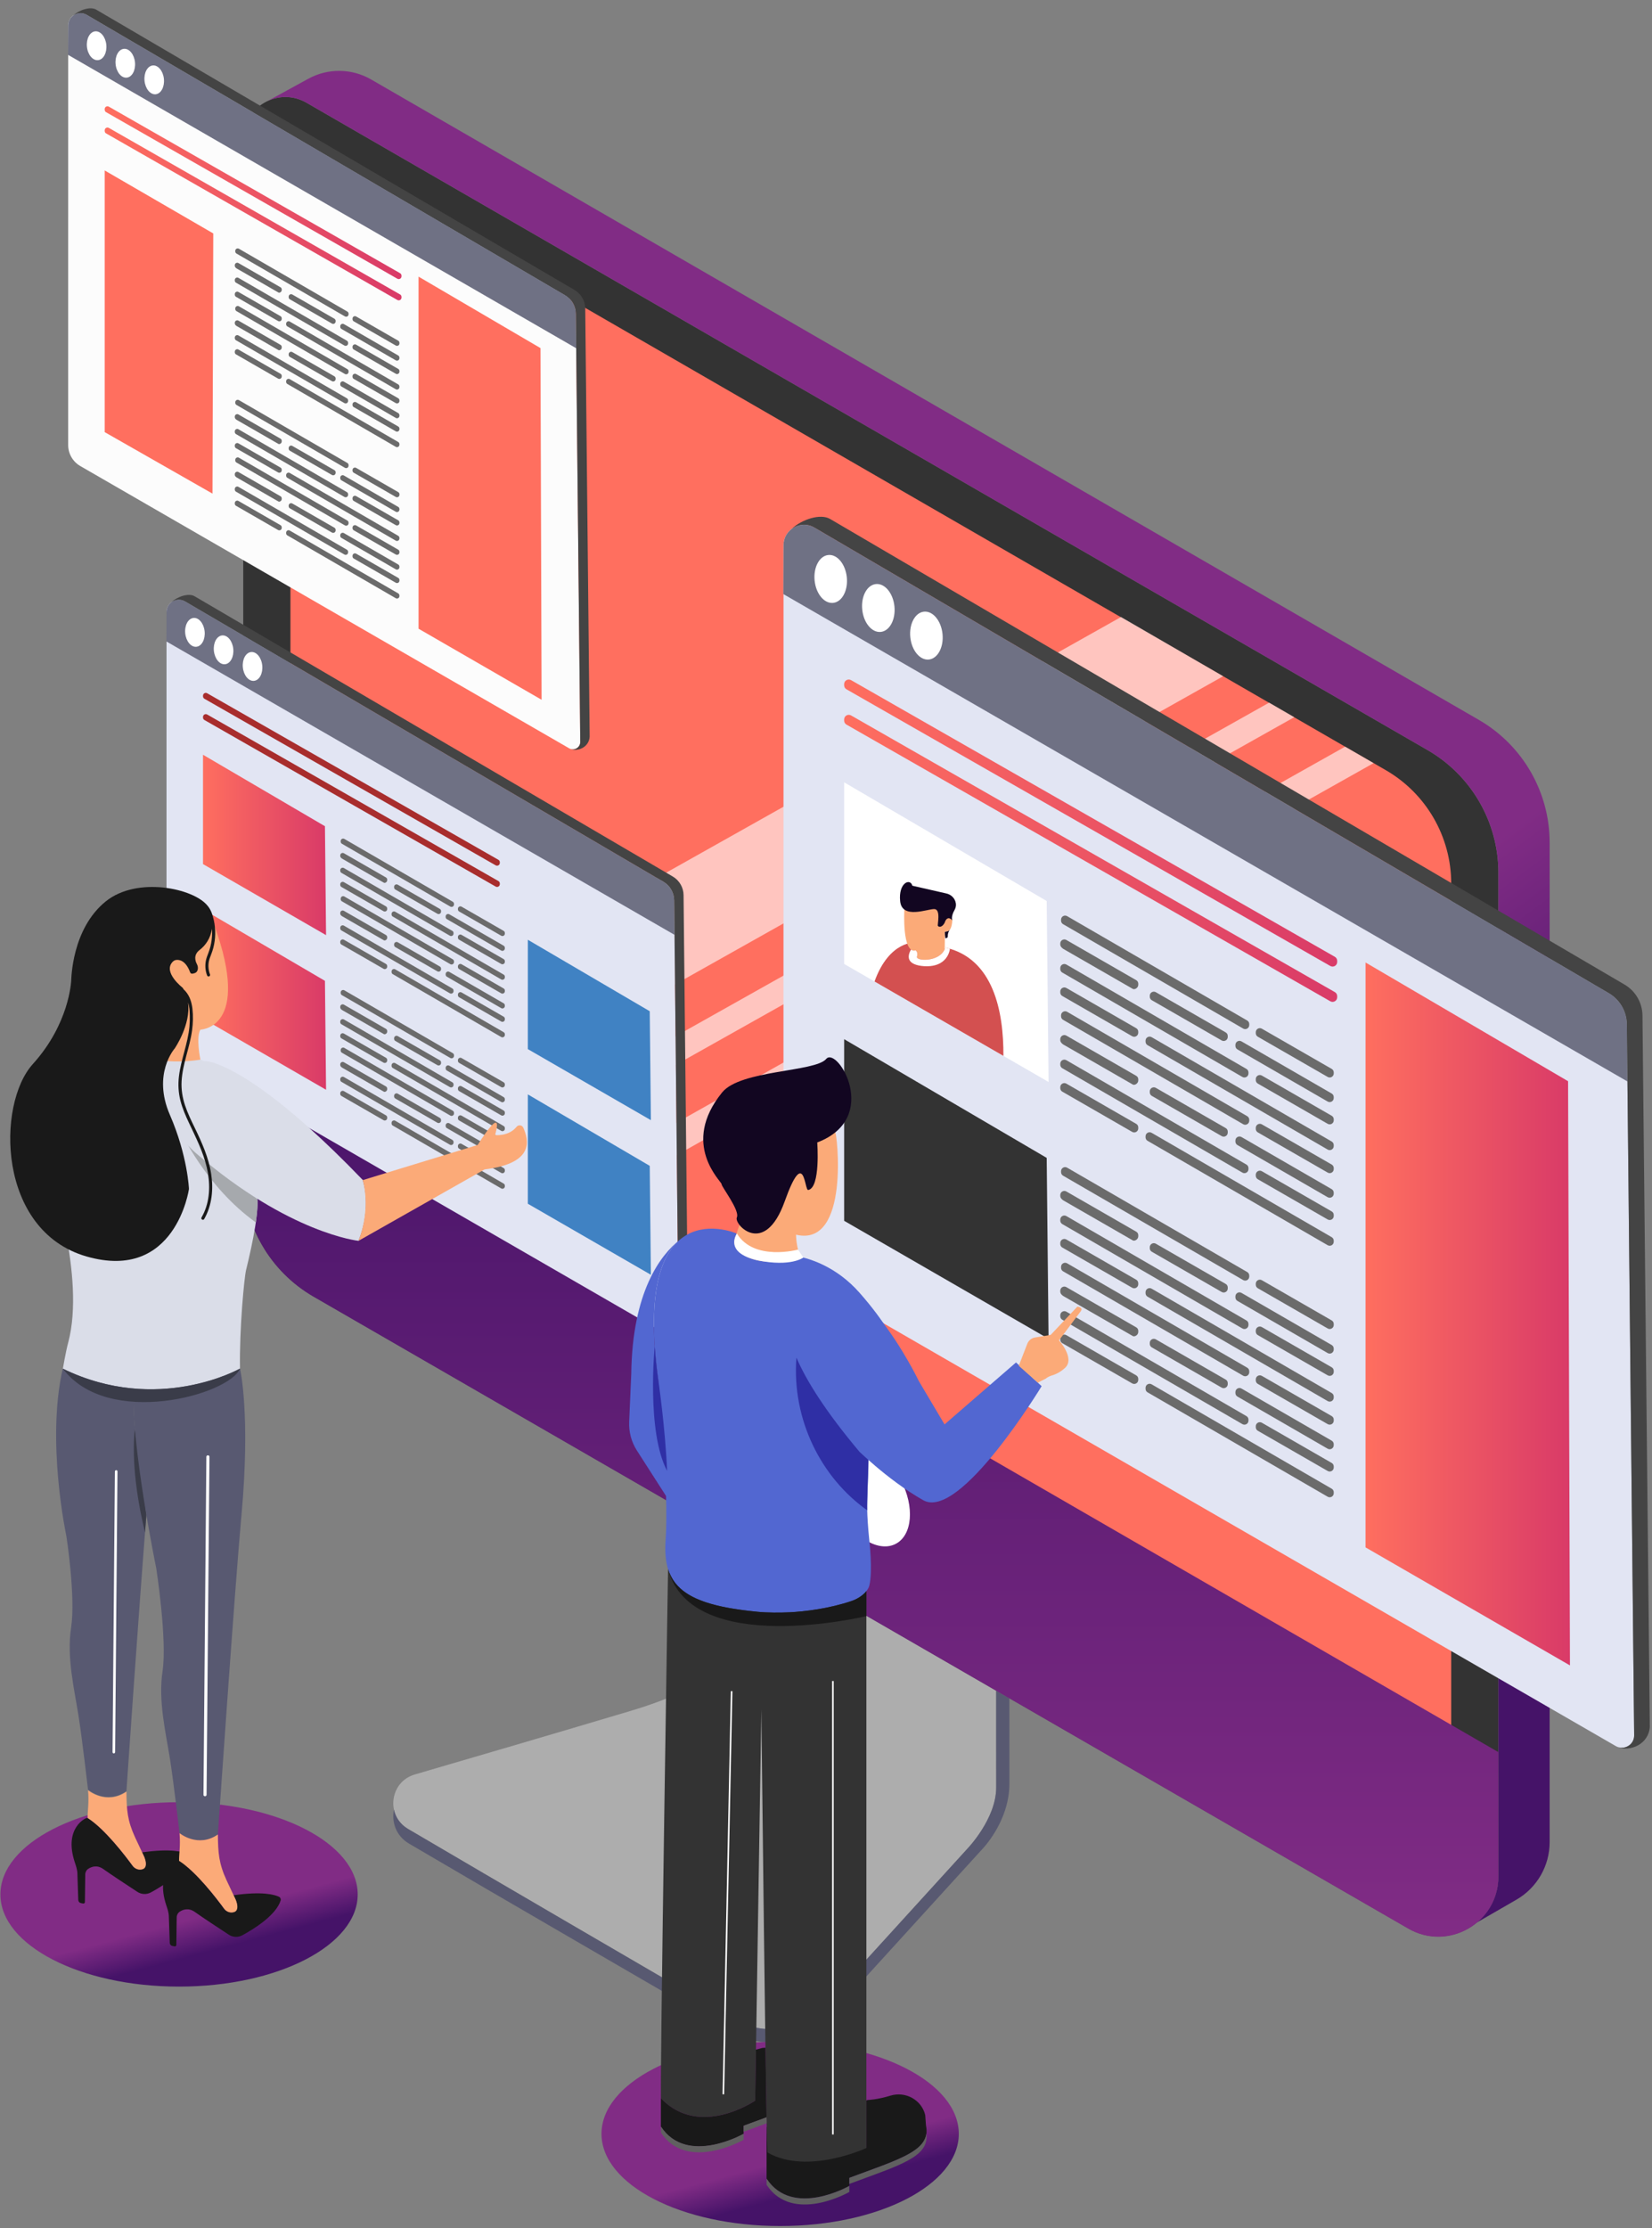
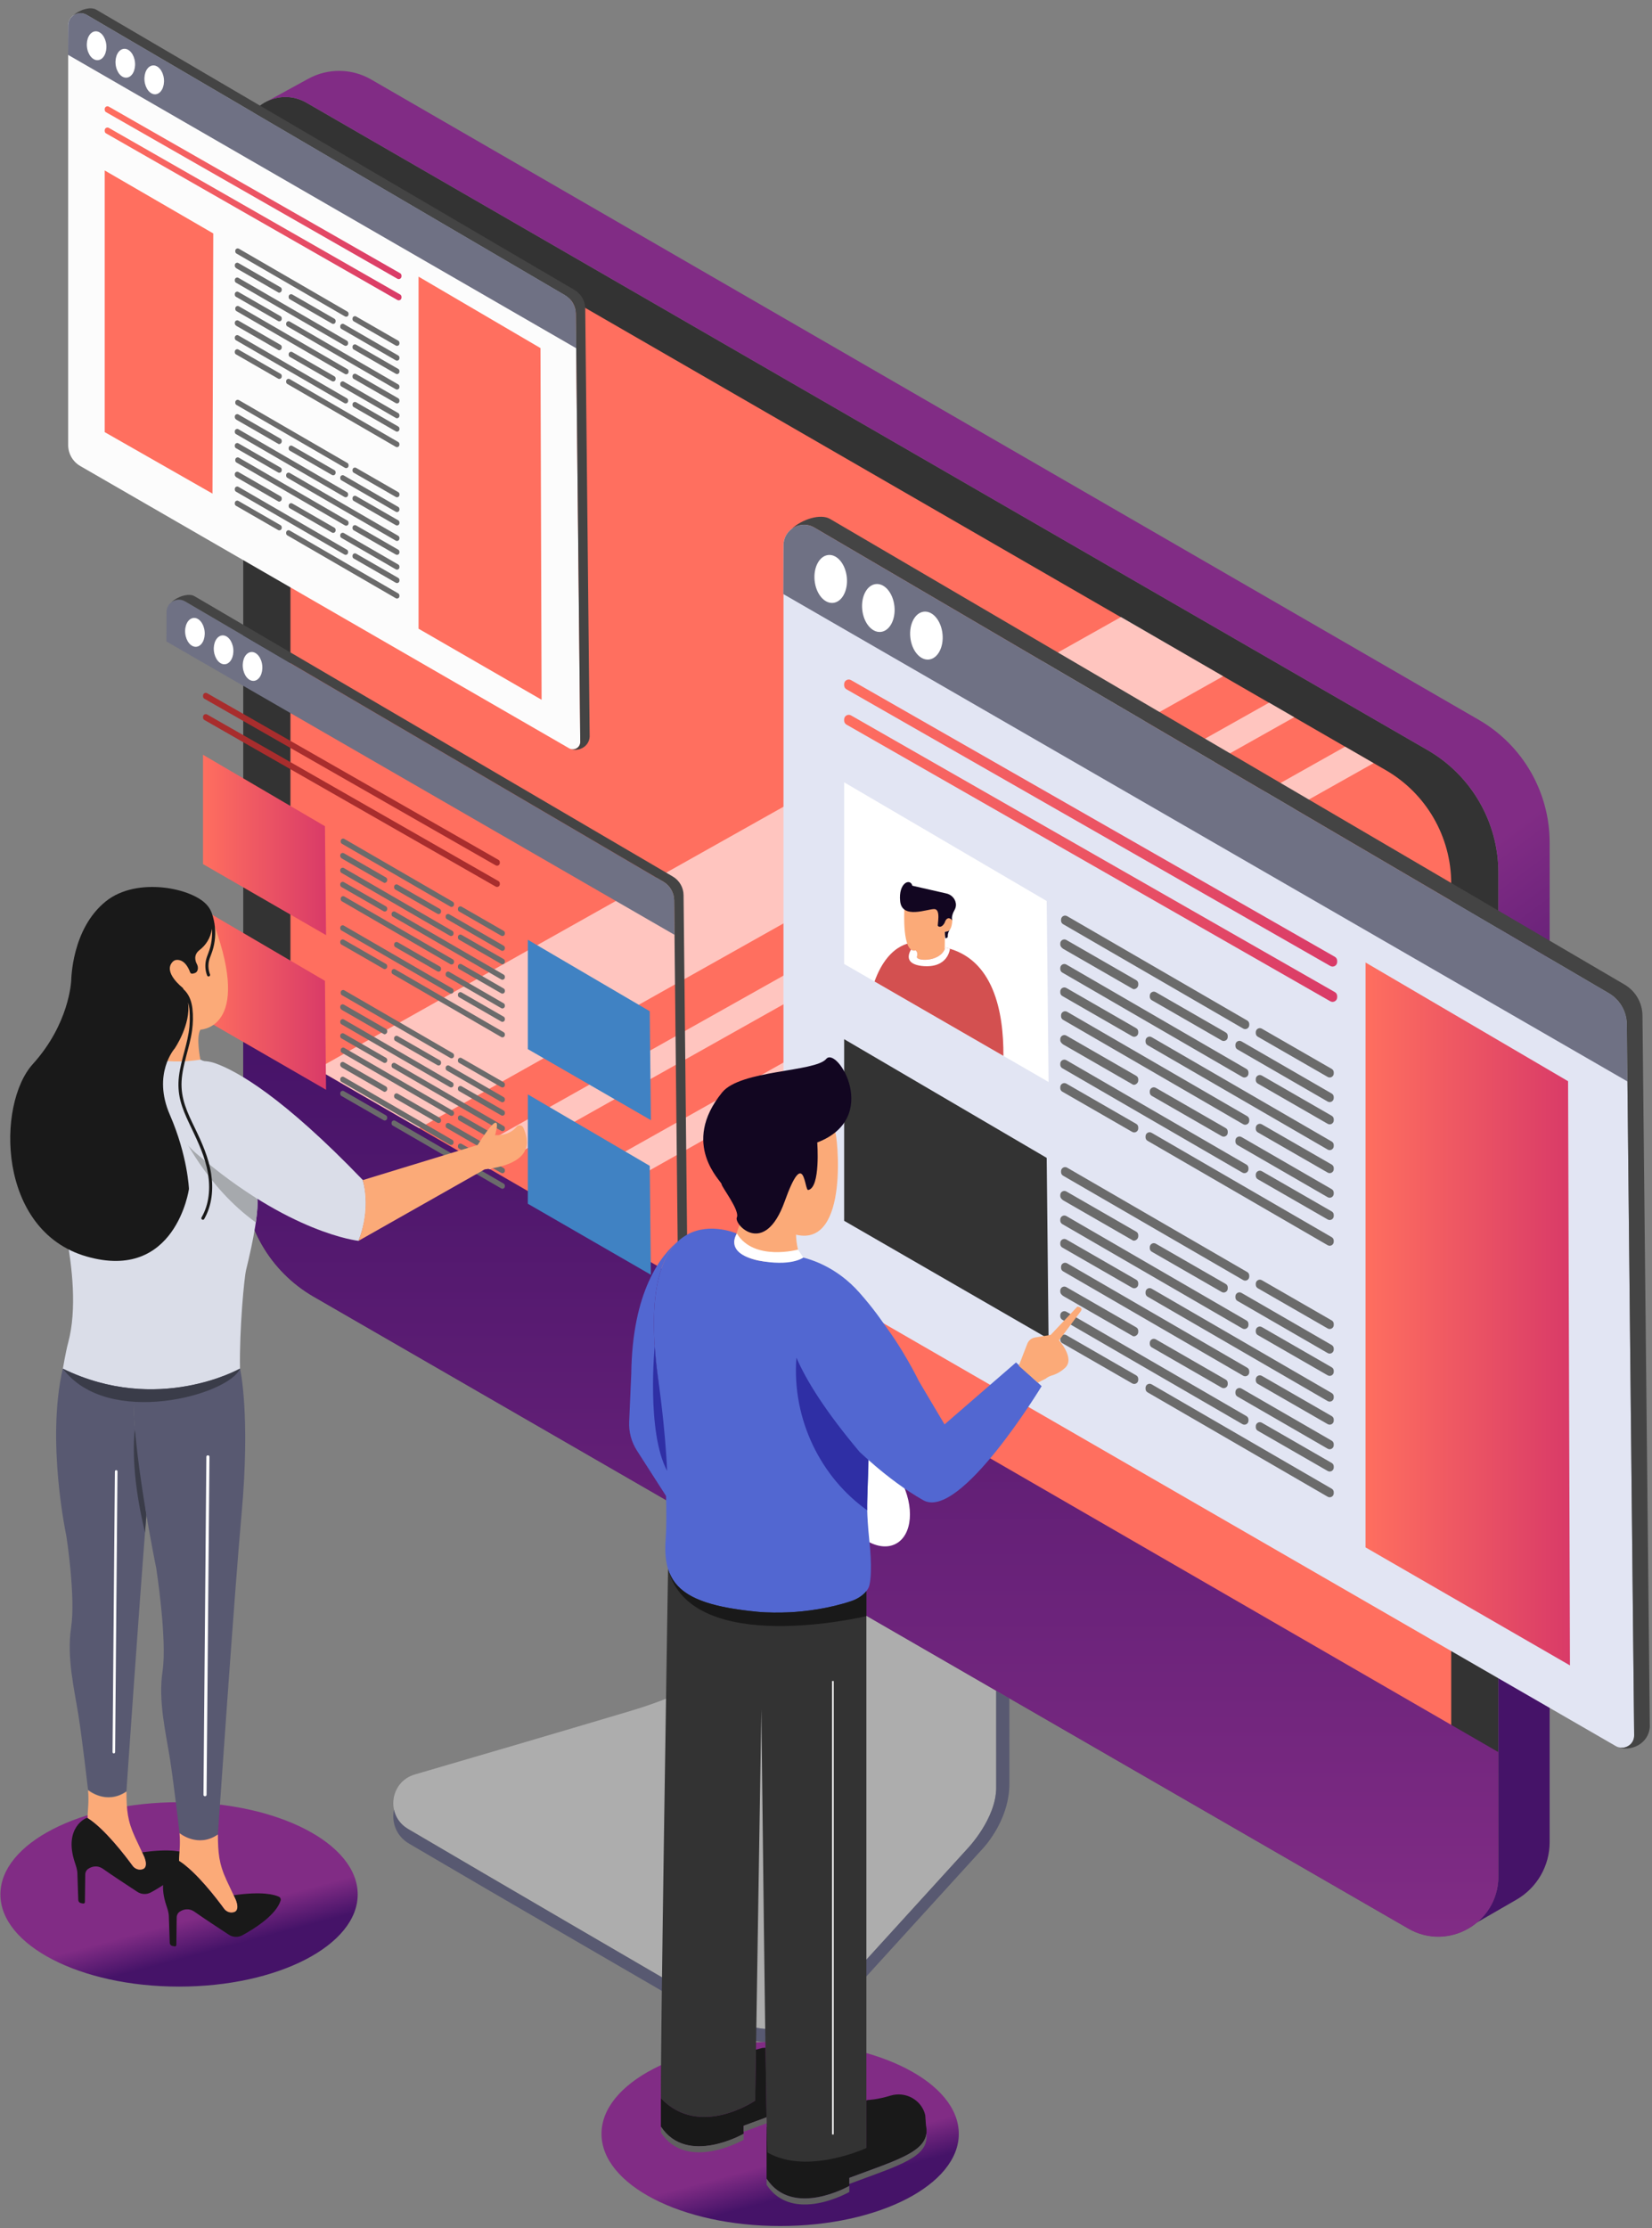
<svg xmlns="http://www.w3.org/2000/svg" width="175" height="236" viewBox="0 0 175 236" fill="none">
  <rect x="0" y="0" width="175" height="236" fill="#808080" stroke="none" />
  <path d="M25.768 14.748V124.407C25.768 129.726 28.606 134.643 33.213 137.302L149.181 204.234C153.424 206.683 158.728 203.621 158.728 198.72V92.438C158.728 87.077 155.868 82.123 151.226 79.443L32.468 10.88C29.49 9.16 25.768 11.311 25.768 14.748Z" fill="#333333" />
  <path d="M30.766 21.736V123.151C30.766 128.07 33.392 132.617 37.652 135.076L144.901 196.975C148.826 199.241 153.731 196.408 153.731 191.877V93.584C153.731 88.626 151.087 84.044 146.793 81.565L36.964 18.157C34.209 16.567 30.766 18.556 30.766 21.736Z" fill="#FF6F5F" />
  <path d="M156.653 76.24L39.315 8.417C37.263 7.231 34.742 7.202 32.664 8.339L28.359 10.695C29.603 10.117 31.114 10.097 32.47 10.88L151.227 79.443C155.869 82.124 158.729 87.077 158.729 92.438V198.72C158.729 200.774 157.798 202.504 156.402 203.642L160.64 201.196C162.817 199.94 164.157 197.617 164.157 195.103V89.236C164.156 83.874 161.295 78.921 156.653 76.24Z" fill="url(#paint0_linear_3_22749)" />
  <path d="M79.011 163.736V172.353C79.011 172.394 79.013 172.434 79.014 172.476C79.033 172.978 78.867 177.606 66.799 181.205C58.642 183.636 49.86 186.21 43.942 187.937C41.278 188.713 40.831 192.297 43.222 193.705C52.354 199.08 69.11 208.839 77.727 213.852C80.897 215.696 84.923 215.076 87.393 212.366L102.487 195.79C102.487 195.79 105.53 192.638 105.53 189.323C105.53 186.76 105.527 179.071 105.527 179.071L79.011 163.736Z" fill="#ADADAD" />
  <path d="M105.526 179.069C105.526 179.069 105.529 186.758 105.529 189.321C105.529 192.636 102.487 195.787 102.487 195.787L87.392 212.364C84.922 215.075 80.896 215.694 77.726 213.85C69.109 208.835 52.352 199.078 43.221 193.702C42.394 193.215 41.907 192.467 41.734 191.665C41.462 192.982 41.956 194.451 43.321 195.254C53.029 200.97 68.429 209.871 77.59 215.201C80.959 217.162 85.241 216.503 87.93 213.549L103.977 195.927C103.977 195.927 106.928 192.991 106.928 188.903C106.928 186.986 106.926 182.442 106.925 179.873L105.526 179.069Z" fill="#585971" />
  <path d="M158.728 185.571V198.751C158.728 203.65 153.424 206.714 149.181 204.264L33.213 137.333C28.605 134.673 25.768 129.759 25.768 124.438V108.72L158.728 185.571Z" fill="url(#paint1_linear_3_22749)" />
  <path d="M94.89 163.509C96.653 162.586 96.901 159.581 95.444 156.797C93.987 154.013 91.376 152.504 89.613 153.427C87.85 154.349 87.602 157.354 89.059 160.139C90.516 162.923 93.127 164.432 94.89 163.509Z" fill="white" />
  <path opacity="0.6" d="M137.103 75.959L134.443 74.418L49.203 122.315L51.872 123.857L137.103 75.959Z" fill="white" />
  <path opacity="0.6" d="M44.406 119.491L129.571 71.621L118.752 65.347L33.562 113.224L44.406 119.491Z" fill="white" />
  <path opacity="0.6" d="M142.489 79.08L57.33 126.966L60.35 128.714L145.507 80.823L142.489 79.08Z" fill="white" />
  <path d="M82.999 57.752L82.993 131.561C82.993 133.089 83.808 134.502 85.132 135.266L171.167 184.931C172.034 185.432 173.119 184.799 173.108 183.797L172.332 108.472C172.318 107.121 171.596 105.875 170.43 105.192L86.272 55.877C84.824 55.028 82.999 56.073 82.999 57.752Z" fill="#E2E5F3" />
  <path d="M83.001 57.752L82.978 62.918L172.397 114.537L172.334 108.472C172.321 107.121 171.599 105.875 170.433 105.192L86.274 55.877C84.825 55.028 83.001 56.073 83.001 57.752Z" fill="#6F7184" />
  <path d="M171.287 184.99L171.29 184.992C171.298 184.995 171.307 184.998 171.315 185.003C171.306 184.998 171.296 184.995 171.287 184.99Z" fill="#585971" />
  <path d="M173.991 107.557C173.978 106.206 173.256 104.96 172.09 104.277L87.931 54.962C86.911 54.364 84.938 55.003 83.859 56.02C84.521 55.519 85.457 55.395 86.275 55.875L170.434 105.19C171.6 105.873 172.322 107.119 172.335 108.47L173.112 183.795C173.121 184.733 172.174 185.346 171.343 185.012C172.655 185.585 174.659 184.74 174.768 182.881L173.991 107.557Z" fill="#444444" />
  <path d="M88.256 63.852C89.198 63.756 89.847 62.544 89.705 61.144C89.563 59.744 88.685 58.687 87.743 58.782C86.801 58.877 86.152 60.09 86.294 61.49C86.436 62.889 87.314 63.947 88.256 63.852Z" fill="white" />
  <path d="M93.3 66.927C94.242 66.832 94.891 65.62 94.749 64.22C94.607 62.82 93.729 61.762 92.787 61.858C91.845 61.953 91.196 63.166 91.338 64.565C91.48 65.965 92.358 67.023 93.3 66.927Z" fill="white" />
  <path d="M98.393 69.852C99.335 69.756 99.984 68.544 99.842 67.144C99.7 65.744 98.821 64.687 97.879 64.782C96.937 64.878 96.289 66.09 96.431 67.49C96.573 68.89 97.451 69.947 98.393 69.852Z" fill="white" />
  <path d="M112.4 97.401V97.508C112.4 97.662 112.482 97.803 112.613 97.879L131.693 108.936C131.978 109.101 132.336 108.896 132.336 108.565V108.458C132.336 108.304 132.255 108.164 132.123 108.087L113.044 97.031C112.759 96.865 112.4 97.072 112.4 97.401Z" fill="#6B6B6B" />
  <path d="M121.351 110.218V110.325C121.351 110.478 121.432 110.619 121.564 110.696L140.643 121.752C140.928 121.918 141.286 121.712 141.286 121.381V121.274C141.286 121.121 141.205 120.98 141.074 120.903L121.994 109.847C121.708 109.682 121.351 109.887 121.351 110.218Z" fill="#6B6B6B" />
  <path d="M112.318 102.527V102.634C112.318 102.788 112.4 102.929 112.531 103.005L131.611 114.062C131.896 114.227 132.254 114.022 132.254 113.691V113.584C132.254 113.43 132.173 113.289 132.041 113.213L112.962 102.156C112.677 101.991 112.318 102.198 112.318 102.527Z" fill="#6B6B6B" />
  <path d="M133.028 109.322V109.429C133.028 109.582 133.11 109.723 133.241 109.8L140.644 114.06C140.929 114.225 141.287 114.02 141.287 113.689V113.582C141.287 113.429 141.206 113.288 141.074 113.211L133.672 108.951C133.385 108.785 133.028 108.992 133.028 109.322Z" fill="#6B6B6B" />
  <path d="M121.799 105.456V105.563C121.799 105.717 121.88 105.858 122.012 105.934L129.414 110.195C129.699 110.36 130.058 110.155 130.058 109.824V109.717C130.058 109.564 129.977 109.423 129.845 109.346L122.442 105.086C122.156 104.92 121.799 105.127 121.799 105.456Z" fill="#6B6B6B" />
  <path d="M133.028 114.285V114.393C133.028 114.546 133.11 114.687 133.241 114.763L140.644 119.024C140.929 119.189 141.287 118.984 141.287 118.653V118.546C141.287 118.393 141.206 118.252 141.074 118.175L133.672 113.915C133.385 113.749 133.028 113.956 133.028 114.285Z" fill="#6B6B6B" />
  <path d="M112.318 105.009V105.116C112.318 105.27 112.4 105.41 112.531 105.487L119.934 109.748C120.219 109.913 120.577 109.708 120.577 109.377V109.27C120.577 109.116 120.496 108.975 120.364 108.899L112.962 104.638C112.677 104.473 112.318 104.68 112.318 105.009Z" fill="#6B6B6B" />
  <path d="M130.87 110.665V110.773C130.87 110.926 130.951 111.067 131.083 111.143L140.641 116.666C140.926 116.832 141.285 116.626 141.285 116.295V116.188C141.285 116.035 141.203 115.894 141.072 115.818L131.514 110.295C131.229 110.129 130.87 110.334 130.87 110.665Z" fill="#6B6B6B" />
  <path d="M112.318 99.925V100.032C112.318 100.185 112.4 100.326 112.614 100.484L120.017 104.744C120.22 104.829 120.579 104.622 120.579 104.292V104.185C120.579 104.032 120.498 103.891 120.366 103.814L112.963 99.554C112.677 99.388 112.318 99.594 112.318 99.925Z" fill="#6B6B6B" />
  <path d="M112.4 107.533V107.64C112.4 107.793 112.482 107.934 112.613 108.01L131.693 119.067C131.978 119.232 132.336 119.027 132.336 118.696V118.589C132.336 118.436 132.255 118.295 132.123 118.218L113.044 107.162C112.759 106.996 112.4 107.202 112.4 107.533Z" fill="#6B6B6B" />
  <path d="M121.351 120.347V120.455C121.351 120.608 121.432 120.749 121.564 120.825L140.643 131.882C140.928 132.047 141.286 131.842 141.286 131.511V131.404C141.286 131.251 141.205 131.11 141.074 131.033L121.994 119.977C121.708 119.811 121.351 120.018 121.351 120.347Z" fill="#6B6B6B" />
  <path d="M112.318 112.658V112.765C112.318 112.919 112.4 113.06 112.531 113.136L131.611 124.193C131.896 124.358 132.254 124.153 132.254 123.822V123.715C132.254 123.561 132.173 123.42 132.041 123.344L112.962 112.287C112.677 112.122 112.318 112.329 112.318 112.658Z" fill="#6B6B6B" />
  <path d="M133.028 119.453V119.56C133.028 119.713 133.11 119.854 133.241 119.931L140.644 124.191C140.929 124.357 141.287 124.151 141.287 123.82V123.713C141.287 123.56 141.206 123.419 141.074 123.342L133.672 119.082C133.385 118.916 133.028 119.123 133.028 119.453Z" fill="#6B6B6B" />
  <path d="M121.799 115.588V115.695C121.799 115.848 121.88 115.989 122.012 116.066L129.414 120.326C129.699 120.492 130.058 120.286 130.058 119.956V119.848C130.058 119.695 129.977 119.554 129.845 119.478L122.442 115.217C122.156 115.052 121.799 115.258 121.799 115.588Z" fill="#6B6B6B" />
  <path d="M133.028 124.417V124.524C133.028 124.677 133.11 124.818 133.241 124.895L140.644 129.155C140.929 129.32 141.287 129.115 141.287 128.784V128.677C141.287 128.524 141.206 128.383 141.074 128.306L133.672 124.046C133.385 123.88 133.028 124.087 133.028 124.417Z" fill="#6B6B6B" />
  <path d="M112.318 115.14V115.247C112.318 115.401 112.4 115.542 112.531 115.618L119.934 119.879C120.219 120.044 120.577 119.839 120.577 119.508V119.401C120.577 119.247 120.496 119.106 120.364 119.03L112.962 114.769C112.677 114.604 112.318 114.811 112.318 115.14Z" fill="#6B6B6B" />
  <path d="M130.87 120.795V120.902C130.87 121.056 130.951 121.196 131.083 121.273L140.641 126.796C140.926 126.961 141.285 126.756 141.285 126.425V126.318C141.285 126.165 141.203 126.024 141.072 125.947L131.514 120.424C131.229 120.26 130.87 120.466 130.87 120.795Z" fill="#6B6B6B" />
  <path d="M112.318 110.054V110.161C112.318 110.314 112.4 110.455 112.614 110.613L120.017 114.874C120.22 114.958 120.579 114.751 120.579 114.422V114.314C120.579 114.161 120.498 114.02 120.366 113.944L112.963 109.683C112.677 109.518 112.318 109.725 112.318 110.054Z" fill="#6B6B6B" />
  <path d="M89.422 72.458V72.579C89.422 72.753 89.515 72.914 89.665 73.002L140.918 102.306C141.243 102.494 141.651 102.26 141.651 101.883V101.762C141.651 101.587 141.557 101.426 141.407 101.339L90.154 72.033C89.829 71.848 89.422 72.082 89.422 72.458Z" fill="url(#paint2_linear_3_22749)" />
  <path d="M89.422 76.197V76.318C89.422 76.493 89.515 76.653 89.665 76.741L140.918 106.045C141.243 106.233 141.651 105.999 141.651 105.622V105.501C141.651 105.326 141.557 105.165 141.407 105.078L90.154 75.772C89.829 75.586 89.422 75.82 89.422 76.197Z" fill="url(#paint3_linear_3_22749)" />
  <path d="M89.423 82.856L89.422 102.092L111.077 114.592L110.879 95.428L89.423 82.856Z" fill="white" />
  <path d="M89.423 110.061L89.422 129.297L111.077 141.797L110.879 122.633L89.423 110.061Z" fill="#333333" />
  <path d="M144.656 101.94L144.654 163.885L166.308 176.385L166.11 114.513L144.656 101.94Z" fill="url(#paint4_linear_3_22749)" />
  <path d="M106.294 111.831C106.323 107.128 105.238 101.512 100.144 100.356C100.144 100.356 97.846 102.264 97.031 99.86C97.004 99.777 94.206 99.591 92.641 103.951L106.294 111.831Z" fill="#D35050" />
  <path d="M100.072 98.783C100.052 98.547 100.382 98.78 100.628 98.441C100.573 98.522 100.389 98.814 100.402 99.135C100.409 99.324 100.274 99.37 100.144 99.371C100.115 99.166 100.086 98.938 100.072 98.783Z" fill="#120621" />
  <path d="M95.801 96.33C95.801 96.33 95.529 101.056 96.996 100.653C96.996 100.653 97.284 100.826 97.14 101.315C96.996 101.804 99.47 101.922 100.074 100.541C100.074 100.541 100.103 99.129 100.076 98.784C100.048 98.439 100.766 99.101 100.881 97.49C100.878 97.488 99.562 93.119 95.801 96.33Z" fill="#FBAA78" />
  <path d="M100.255 94.63C100.69 94.729 101.053 95.037 101.2 95.457C101.293 95.724 101.307 96.045 101.108 96.395C100.705 97.098 100.878 97.489 100.878 97.489C100.878 97.489 100.547 97.018 100.229 97.4C100.177 97.463 100.138 97.534 100.114 97.613C100.007 97.953 99.625 98.336 99.354 98.065C99.273 97.983 99.699 96.309 98.98 96.281C98.262 96.254 95.556 97.403 95.355 95.446C95.155 93.49 96.422 92.969 96.65 93.807L100.255 94.63Z" fill="#120621" />
  <path d="M100.074 100.346C100.072 100.465 100.071 100.542 100.071 100.542C99.467 101.922 96.993 101.806 97.137 101.316C97.281 100.827 96.993 100.654 96.993 100.654C96.8 100.706 96.638 100.671 96.501 100.569C96.137 101.217 95.979 102.103 97.652 102.308C100.462 102.604 100.628 100.485 100.628 100.485L100.144 100.358L100.074 100.346Z" fill="white" />
  <path d="M112.4 124.04V124.147C112.4 124.3 112.482 124.441 112.613 124.518L131.693 135.574C131.978 135.739 132.336 135.534 132.336 135.203V135.096C132.336 134.943 132.255 134.802 132.123 134.725L113.044 123.669C112.759 123.503 112.4 123.709 112.4 124.04Z" fill="#6B6B6B" />
  <path d="M121.351 136.855V136.962C121.351 137.115 121.432 137.256 121.564 137.333L140.643 148.389C140.928 148.555 141.286 148.35 141.286 148.019V147.911C141.286 147.758 141.205 147.617 141.074 147.541L121.994 136.484C121.708 136.319 121.351 136.526 121.351 136.855Z" fill="#6B6B6B" />
  <path d="M112.318 129.166V129.273C112.318 129.426 112.4 129.567 112.531 129.644L131.611 140.7C131.896 140.866 132.254 140.661 132.254 140.33V140.222C132.254 140.069 132.173 139.928 132.041 139.852L112.962 128.795C112.677 128.63 112.318 128.835 112.318 129.166Z" fill="#6B6B6B" />
  <path d="M133.028 135.96V136.067C133.028 136.221 133.11 136.362 133.241 136.438L140.644 140.699C140.929 140.864 141.287 140.659 141.287 140.328V140.221C141.287 140.067 141.206 139.927 141.074 139.85L133.672 135.589C133.385 135.424 133.028 135.631 133.028 135.96Z" fill="#6B6B6B" />
  <path d="M121.799 132.095V132.202C121.799 132.355 121.88 132.496 122.012 132.573L129.414 136.833C129.699 136.999 130.058 136.794 130.058 136.463V136.355C130.058 136.202 129.977 136.061 129.845 135.985L122.442 131.724C122.156 131.559 121.799 131.766 121.799 132.095Z" fill="#6B6B6B" />
  <path d="M133.028 140.924V141.031C133.028 141.184 133.11 141.325 133.241 141.402L140.644 145.662C140.929 145.828 141.287 145.622 141.287 145.292V145.184C141.287 145.031 141.206 144.89 141.074 144.814L133.672 140.553C133.385 140.388 133.028 140.593 133.028 140.924Z" fill="#6B6B6B" />
  <path d="M112.318 131.648V131.755C112.318 131.908 112.4 132.049 112.531 132.126L119.934 136.386C120.219 136.552 120.577 136.347 120.577 136.016V135.908C120.577 135.755 120.496 135.614 120.364 135.538L112.962 131.277C112.677 131.112 112.318 131.317 112.318 131.648Z" fill="#6B6B6B" />
  <path d="M130.87 137.302V137.409C130.87 137.563 130.951 137.704 131.083 137.78L140.641 143.303C140.926 143.469 141.285 143.263 141.285 142.932V142.825C141.285 142.672 141.203 142.531 141.072 142.454L131.514 136.931C131.229 136.766 130.87 136.973 130.87 137.302Z" fill="#6B6B6B" />
  <path d="M112.318 126.562V126.669C112.318 126.822 112.4 126.963 112.614 127.121L120.017 131.381C120.22 131.465 120.579 131.259 120.579 130.929V130.822C120.579 130.669 120.498 130.528 120.366 130.451L112.963 126.191C112.677 126.025 112.318 126.232 112.318 126.562Z" fill="#6B6B6B" />
  <path d="M112.4 134.169V134.277C112.4 134.43 112.482 134.571 112.613 134.647L131.693 145.704C131.978 145.869 132.336 145.664 132.336 145.333V145.226C132.336 145.073 132.255 144.932 132.123 144.855L113.044 133.799C112.759 133.633 112.4 133.84 112.4 134.169Z" fill="#6B6B6B" />
  <path d="M121.351 146.986V147.093C121.351 147.247 121.432 147.387 121.564 147.464L140.643 158.52C140.928 158.686 141.286 158.481 141.286 158.15V158.042C141.286 157.889 141.205 157.748 141.074 157.672L121.994 146.615C121.708 146.45 121.351 146.657 121.351 146.986Z" fill="#6B6B6B" />
  <path d="M112.318 139.297V139.404C112.318 139.557 112.4 139.698 112.531 139.775L131.611 150.831C131.896 150.997 132.254 150.792 132.254 150.461V150.353C132.254 150.2 132.173 150.059 132.041 149.983L112.962 138.926C112.677 138.761 112.318 138.966 112.318 139.297Z" fill="#6B6B6B" />
  <path d="M133.028 146.091V146.199C133.028 146.352 133.11 146.493 133.241 146.569L140.644 150.83C140.929 150.995 141.287 150.79 141.287 150.459V150.352C141.287 150.199 141.206 150.058 141.074 149.981L133.672 145.721C133.385 145.555 133.028 145.761 133.028 146.091Z" fill="#6B6B6B" />
  <path d="M121.799 142.226V142.333C121.799 142.487 121.88 142.628 122.012 142.704L129.414 146.965C129.699 147.13 130.058 146.925 130.058 146.594V146.487C130.058 146.333 129.977 146.192 129.845 146.116L122.442 141.855C122.156 141.69 121.799 141.895 121.799 142.226Z" fill="#6B6B6B" />
  <path d="M133.028 151.055V151.162C133.028 151.315 133.11 151.456 133.241 151.533L140.644 155.793C140.929 155.959 141.287 155.753 141.287 155.423V155.315C141.287 155.162 141.206 155.021 141.074 154.945L133.672 150.684C133.385 150.519 133.028 150.724 133.028 151.055Z" fill="#6B6B6B" />
  <path d="M112.318 141.779V141.886C112.318 142.039 112.4 142.18 112.531 142.257L119.934 146.517C120.219 146.683 120.577 146.478 120.577 146.147V146.039C120.577 145.886 120.496 145.745 120.364 145.669L112.962 141.408C112.677 141.243 112.318 141.448 112.318 141.779Z" fill="#6B6B6B" />
  <path d="M130.87 147.433V147.541C130.87 147.694 130.951 147.835 131.083 147.911L140.641 153.434C140.926 153.6 141.285 153.394 141.285 153.063V152.956C141.285 152.803 141.203 152.662 141.072 152.585L131.514 147.063C131.229 146.897 130.87 147.104 130.87 147.433Z" fill="#6B6B6B" />
  <path d="M112.318 136.693V136.8C112.318 136.953 112.4 137.094 112.614 137.252L120.017 141.512C120.22 141.597 120.579 141.39 120.579 141.06V140.953C120.579 140.8 120.498 140.659 120.366 140.582L112.963 136.322C112.677 136.156 112.318 136.363 112.318 136.693Z" fill="#6B6B6B" />
-   <path d="M17.64 64.826L17.637 109.257C17.637 110.178 18.127 111.028 18.925 111.488L70.716 141.385C71.238 141.687 71.891 141.305 71.885 140.702L71.418 95.358C71.41 94.544 70.975 93.795 70.273 93.383L19.611 63.696C18.738 63.185 17.64 63.815 17.64 64.826Z" fill="#E2E5F3" />
  <path d="M17.64 64.826L17.626 67.936L71.454 99.01L71.416 95.359C71.408 94.545 70.973 93.796 70.272 93.384L19.61 63.697C18.738 63.185 17.64 63.815 17.64 64.826Z" fill="#6F7184" />
  <path d="M70.785 141.42L70.787 141.421C70.791 141.423 70.796 141.426 70.802 141.427C70.796 141.424 70.79 141.423 70.785 141.42Z" fill="#585971" />
  <path d="M72.412 94.807C72.405 93.994 71.97 93.245 71.268 92.833L20.607 63.146C19.992 62.786 18.805 63.17 18.155 63.783C18.554 63.481 19.117 63.408 19.609 63.696L70.271 93.383C70.972 93.793 71.407 94.544 71.415 95.357L71.882 140.701C71.889 141.265 71.319 141.634 70.818 141.434C71.608 141.778 72.814 141.27 72.88 140.152L72.412 94.807Z" fill="#444444" />
  <path d="M20.804 68.499C21.372 68.442 21.762 67.712 21.677 66.87C21.592 66.027 21.062 65.391 20.495 65.448C19.928 65.506 19.537 66.235 19.622 67.078C19.708 67.921 20.237 68.557 20.804 68.499Z" fill="white" />
  <path d="M23.838 70.35C24.406 70.293 24.797 69.563 24.711 68.72C24.626 67.878 24.097 67.241 23.529 67.299C22.962 67.356 22.571 68.086 22.657 68.929C22.742 69.771 23.271 70.408 23.838 70.35Z" fill="white" />
  <path d="M26.908 72.11C27.475 72.052 27.866 71.323 27.78 70.48C27.695 69.637 27.166 69.001 26.599 69.058C26.031 69.116 25.64 69.845 25.726 70.688C25.811 71.531 26.34 72.167 26.908 72.11Z" fill="white" />
  <path d="M36.091 89.075V89.139C36.091 89.231 36.14 89.317 36.219 89.363L47.705 96.018C47.877 96.117 48.093 95.993 48.093 95.794V95.73C48.093 95.638 48.044 95.552 47.964 95.506L36.478 88.851C36.307 88.751 36.091 88.875 36.091 89.075Z" fill="#6B6B6B" />
  <path d="M41.48 96.789V96.854C41.48 96.946 41.529 97.031 41.609 97.077L53.094 103.732C53.266 103.832 53.482 103.708 53.482 103.509V103.444C53.482 103.352 53.433 103.267 53.353 103.221L41.868 96.566C41.695 96.466 41.48 96.59 41.48 96.789Z" fill="#6B6B6B" />
  <path d="M36.043 92.16V92.224C36.043 92.316 36.092 92.402 36.172 92.448L47.657 99.103C47.829 99.203 48.045 99.079 48.045 98.879V98.815C48.045 98.723 47.996 98.637 47.916 98.591L36.431 91.936C36.258 91.838 36.043 91.962 36.043 92.16Z" fill="#6B6B6B" />
  <path d="M48.509 96.25V96.314C48.509 96.406 48.558 96.492 48.638 96.538L53.094 99.103C53.266 99.202 53.482 99.078 53.482 98.879V98.815C53.482 98.723 53.433 98.637 53.353 98.591L48.896 96.026C48.723 95.928 48.509 96.053 48.509 96.25Z" fill="#6B6B6B" />
  <path d="M41.748 93.923V93.988C41.748 94.079 41.797 94.165 41.877 94.211L46.333 96.776C46.505 96.875 46.721 96.751 46.721 96.552V96.488C46.721 96.396 46.672 96.31 46.592 96.264L42.136 93.7C41.964 93.602 41.748 93.726 41.748 93.923Z" fill="#6B6B6B" />
  <path d="M48.509 99.239V99.303C48.509 99.395 48.558 99.481 48.638 99.527L53.094 102.092C53.266 102.191 53.482 102.067 53.482 101.868V101.804C53.482 101.712 53.433 101.626 53.353 101.58L48.896 99.015C48.723 98.916 48.509 99.04 48.509 99.239Z" fill="#6B6B6B" />
  <path d="M36.043 93.655V93.719C36.043 93.811 36.092 93.897 36.172 93.943L40.628 96.507C40.8 96.607 41.016 96.483 41.016 96.284V96.219C41.016 96.127 40.967 96.042 40.887 95.996L36.431 93.431C36.258 93.332 36.043 93.456 36.043 93.655Z" fill="#6B6B6B" />
  <path d="M47.209 97.059V97.124C47.209 97.216 47.258 97.301 47.338 97.347L53.092 100.672C53.263 100.771 53.48 100.647 53.48 100.448V100.384C53.48 100.292 53.43 100.206 53.351 100.16L47.597 96.836C47.425 96.736 47.209 96.86 47.209 97.059Z" fill="#6B6B6B" />
  <path d="M36.043 90.593V90.657C36.043 90.749 36.092 90.835 36.221 90.93L40.677 93.494C40.8 93.545 41.016 93.421 41.016 93.222V93.157C41.016 93.065 40.967 92.979 40.887 92.933L36.431 90.369C36.258 90.271 36.043 90.395 36.043 90.593Z" fill="#6B6B6B" />
  <path d="M36.091 95.173V95.237C36.091 95.329 36.14 95.415 36.219 95.461L47.705 102.116C47.877 102.216 48.093 102.092 48.093 101.892V101.828C48.093 101.736 48.044 101.65 47.964 101.604L36.478 94.949C36.307 94.85 36.091 94.974 36.091 95.173Z" fill="#6B6B6B" />
  <path d="M41.48 102.888V102.953C41.48 103.045 41.529 103.13 41.609 103.176L53.094 109.831C53.266 109.931 53.482 109.807 53.482 109.608V109.543C53.482 109.451 53.433 109.366 53.353 109.32L41.868 102.665C41.695 102.565 41.48 102.689 41.48 102.888Z" fill="#6B6B6B" />
  <path d="M36.043 98.259V98.323C36.043 98.415 36.092 98.501 36.172 98.547L47.657 105.202C47.829 105.301 48.045 105.177 48.045 104.978V104.914C48.045 104.822 47.996 104.736 47.916 104.69L36.431 98.035C36.258 97.937 36.043 98.06 36.043 98.259Z" fill="#6B6B6B" />
  <path d="M48.509 102.349V102.414C48.509 102.505 48.558 102.591 48.638 102.637L53.094 105.202C53.266 105.301 53.482 105.177 53.482 104.978V104.914C53.482 104.822 53.433 104.736 53.353 104.69L48.896 102.125C48.723 102.026 48.509 102.15 48.509 102.349Z" fill="#6B6B6B" />
  <path d="M41.748 100.022V100.086C41.748 100.178 41.797 100.264 41.877 100.31L46.333 102.875C46.505 102.974 46.721 102.85 46.721 102.651V102.587C46.721 102.495 46.672 102.409 46.592 102.363L42.136 99.798C41.964 99.7 41.748 99.824 41.748 100.022Z" fill="#6B6B6B" />
  <path d="M48.509 105.337V105.401C48.509 105.493 48.558 105.579 48.638 105.625L53.094 108.189C53.266 108.289 53.482 108.165 53.482 107.966V107.901C53.482 107.809 53.433 107.723 53.353 107.678L48.896 105.113C48.723 105.015 48.509 105.139 48.509 105.337Z" fill="#6B6B6B" />
  <path d="M36.043 99.752V99.817C36.043 99.909 36.092 99.995 36.172 100.041L40.628 102.605C40.8 102.705 41.016 102.581 41.016 102.381V102.317C41.016 102.225 40.967 102.139 40.887 102.093L36.431 99.529C36.258 99.431 36.043 99.555 36.043 99.752Z" fill="#6B6B6B" />
  <path d="M47.209 103.158V103.223C47.209 103.315 47.258 103.4 47.338 103.446L53.092 106.771C53.263 106.87 53.48 106.746 53.48 106.547V106.483C53.48 106.391 53.43 106.305 53.351 106.259L47.597 102.935C47.425 102.835 47.209 102.959 47.209 103.158Z" fill="#6B6B6B" />
-   <path d="M36.043 96.691V96.756C36.043 96.848 36.092 96.933 36.221 97.028L40.677 99.593C40.8 99.644 41.016 99.519 41.016 99.32V99.256C41.016 99.164 40.967 99.078 40.887 99.032L36.431 96.468C36.258 96.368 36.043 96.492 36.043 96.691Z" fill="#6B6B6B" />
  <path d="M21.506 73.678V73.752C21.506 73.856 21.561 73.954 21.653 74.006L52.506 91.647C52.702 91.76 52.947 91.619 52.947 91.393V91.319C52.947 91.215 52.892 91.117 52.8 91.065L21.947 73.424C21.751 73.311 21.506 73.451 21.506 73.678Z" fill="#A82D2D" />
  <path d="M21.506 75.928V76.002C21.506 76.106 21.561 76.204 21.653 76.256L52.506 93.897C52.702 94.01 52.947 93.869 52.947 93.643V93.569C52.947 93.465 52.892 93.367 52.8 93.315L21.947 75.674C21.751 75.561 21.506 75.703 21.506 75.928Z" fill="#A82D2D" />
  <path d="M21.506 79.938V91.518L34.54 99.042L34.422 87.506L21.506 79.938Z" fill="url(#paint5_linear_3_22749)" />
  <path d="M21.506 96.315V107.893L34.54 115.419L34.422 103.883L21.506 96.315Z" fill="url(#paint6_linear_3_22749)" />
  <path d="M55.915 99.532L55.913 111.112L68.949 118.637L68.829 107.101L55.915 99.532Z" fill="#4082C3" />
  <path d="M55.915 115.909L55.913 127.489L68.949 135.013L68.829 123.477L55.915 115.909Z" fill="#4082C3" />
  <path d="M36.091 105.11V105.174C36.091 105.266 36.14 105.352 36.219 105.398L47.705 112.053C47.877 112.152 48.093 112.028 48.093 111.829V111.765C48.093 111.673 48.044 111.587 47.964 111.541L36.478 104.886C36.307 104.787 36.091 104.911 36.091 105.11Z" fill="#6B6B6B" />
  <path d="M41.48 112.825V112.89C41.48 112.981 41.529 113.067 41.609 113.113L53.094 119.768C53.266 119.868 53.482 119.744 53.482 119.545V119.48C53.482 119.388 53.433 119.302 53.353 119.257L41.868 112.602C41.695 112.502 41.48 112.626 41.48 112.825Z" fill="#6B6B6B" />
  <path d="M36.043 108.195V108.26C36.043 108.352 36.092 108.437 36.172 108.483L47.657 115.138C47.829 115.238 48.045 115.114 48.045 114.915V114.85C48.045 114.758 47.996 114.673 47.916 114.627L36.431 107.972C36.258 107.874 36.043 107.998 36.043 108.195Z" fill="#6B6B6B" />
  <path d="M48.509 112.285V112.35C48.509 112.442 48.558 112.527 48.638 112.573L53.094 115.138C53.266 115.238 53.482 115.113 53.482 114.914V114.85C53.482 114.758 53.433 114.672 53.353 114.626L48.896 112.062C48.723 111.962 48.509 112.086 48.509 112.285Z" fill="#6B6B6B" />
  <path d="M41.748 109.959V110.023C41.748 110.115 41.797 110.201 41.877 110.247L46.333 112.811C46.505 112.911 46.721 112.787 46.721 112.587V112.523C46.721 112.431 46.672 112.345 46.592 112.299L42.136 109.735C41.964 109.637 41.748 109.761 41.748 109.959Z" fill="#6B6B6B" />
  <path d="M48.509 115.275V115.339C48.509 115.431 48.558 115.517 48.638 115.563L53.094 118.127C53.266 118.227 53.482 118.103 53.482 117.904V117.839C53.482 117.747 53.433 117.662 53.353 117.616L48.896 115.051C48.723 114.952 48.509 115.076 48.509 115.275Z" fill="#6B6B6B" />
  <path d="M36.043 109.691V109.755C36.043 109.847 36.092 109.933 36.172 109.979L40.628 112.543C40.8 112.643 41.016 112.519 41.016 112.32V112.255C41.016 112.163 40.967 112.077 40.887 112.032L36.431 109.467C36.258 109.367 36.043 109.491 36.043 109.691Z" fill="#6B6B6B" />
  <path d="M47.209 113.095V113.159C47.209 113.251 47.258 113.337 47.338 113.383L53.092 116.707C53.263 116.807 53.48 116.682 53.48 116.483V116.419C53.48 116.327 53.43 116.241 53.351 116.195L47.597 112.871C47.425 112.771 47.209 112.895 47.209 113.095Z" fill="#6B6B6B" />
  <path d="M36.043 106.628V106.692C36.043 106.784 36.092 106.87 36.221 106.965L40.677 109.529C40.8 109.58 41.016 109.456 41.016 109.257V109.192C41.016 109.1 40.967 109.015 40.887 108.969L36.431 106.404C36.258 106.306 36.043 106.43 36.043 106.628Z" fill="#6B6B6B" />
  <path d="M36.091 111.209V111.273C36.091 111.365 36.14 111.451 36.219 111.497L47.705 118.152C47.877 118.252 48.093 118.127 48.093 117.928V117.864C48.093 117.772 48.044 117.686 47.964 117.64L36.478 110.985C36.307 110.886 36.091 111.01 36.091 111.209Z" fill="#6B6B6B" />
  <path d="M41.48 118.924V118.988C41.48 119.08 41.529 119.166 41.609 119.212L53.094 125.867C53.266 125.966 53.482 125.842 53.482 125.643V125.579C53.482 125.487 53.433 125.401 53.353 125.355L41.868 118.7C41.695 118.6 41.48 118.725 41.48 118.924Z" fill="#6B6B6B" />
  <path d="M36.043 114.294V114.359C36.043 114.45 36.092 114.536 36.172 114.582L47.657 121.237C47.829 121.337 48.045 121.213 48.045 121.014V120.949C48.045 120.857 47.996 120.771 47.916 120.725L36.431 114.07C36.258 113.971 36.043 114.095 36.043 114.294Z" fill="#6B6B6B" />
  <path d="M48.509 118.384V118.449C48.509 118.541 48.558 118.626 48.638 118.672L53.094 121.237C53.266 121.337 53.482 121.213 53.482 121.013V120.949C53.482 120.857 53.433 120.771 53.353 120.725L48.896 118.161C48.723 118.061 48.509 118.185 48.509 118.384Z" fill="#6B6B6B" />
  <path d="M41.748 116.058V116.122C41.748 116.214 41.797 116.3 41.877 116.346L46.333 118.91C46.505 119.01 46.721 118.886 46.721 118.686V118.622C46.721 118.53 46.672 118.444 46.592 118.398L42.136 115.834C41.964 115.734 41.748 115.858 41.748 116.058Z" fill="#6B6B6B" />
  <path d="M48.509 121.372V121.436C48.509 121.528 48.558 121.614 48.638 121.66L53.094 124.224C53.266 124.324 53.482 124.2 53.482 124.001V123.936C53.482 123.845 53.433 123.759 53.353 123.713L48.896 121.148C48.723 121.05 48.509 121.174 48.509 121.372Z" fill="#6B6B6B" />
  <path d="M36.043 115.788V115.852C36.043 115.944 36.092 116.03 36.172 116.076L40.628 118.64C40.8 118.74 41.016 118.616 41.016 118.417V118.352C41.016 118.26 40.967 118.175 40.887 118.129L36.431 115.564C36.258 115.466 36.043 115.59 36.043 115.788Z" fill="#6B6B6B" />
  <path d="M47.209 119.192V119.256C47.209 119.348 47.258 119.434 47.338 119.48L53.092 122.804C53.263 122.904 53.48 122.78 53.48 122.58V122.516C53.48 122.424 53.43 122.338 53.351 122.292L47.597 118.968C47.425 118.87 47.209 118.994 47.209 119.192Z" fill="#6B6B6B" />
  <path d="M36.043 112.727V112.792C36.043 112.883 36.092 112.969 36.221 113.064L40.677 115.629C40.8 115.679 41.016 115.555 41.016 115.356V115.292C41.016 115.2 40.967 115.114 40.887 115.068L36.431 112.504C36.258 112.404 36.043 112.528 36.043 112.727Z" fill="#6B6B6B" />
  <path d="M7.224 2.699L7.221 47.13C7.221 48.051 7.711 48.901 8.509 49.361L60.3 79.258C60.822 79.56 61.475 79.178 61.469 78.575L61.002 33.23C60.994 32.417 60.559 31.668 59.857 31.256L9.194 1.57C8.322 1.059 7.224 1.688 7.224 2.699Z" fill="#FCFCFC" />
  <path d="M7.224 2.699L7.21 5.809L61.038 36.883L61 33.232C60.992 32.419 60.557 31.669 59.855 31.257L9.194 1.57C8.322 1.059 7.224 1.688 7.224 2.699Z" fill="#6F7184" />
  <path d="M60.369 79.293L60.371 79.294C60.375 79.296 60.38 79.299 60.386 79.3C60.38 79.299 60.374 79.296 60.369 79.293Z" fill="#585971" />
  <path d="M61.996 32.68C61.989 31.867 61.554 31.118 60.852 30.706L10.191 1.02C9.576 0.66 8.389 1.045 7.739 1.657C8.138 1.356 8.701 1.282 9.193 1.57L59.855 31.257C60.556 31.668 60.992 32.418 60.999 33.232L61.466 78.576C61.472 79.14 60.903 79.509 60.402 79.308C61.192 79.653 62.398 79.144 62.464 78.026L61.996 32.68Z" fill="#444444" />
  <path d="M11.262 4.741C11.347 5.584 10.957 6.313 10.39 6.371C9.823 6.429 9.293 5.792 9.209 4.949C9.124 4.107 9.514 3.378 10.08 3.319C10.647 3.263 11.176 3.898 11.262 4.741Z" fill="white" />
  <path d="M14.299 6.593C14.384 7.436 13.994 8.165 13.427 8.223C12.86 8.281 12.33 7.644 12.246 6.802C12.162 5.959 12.551 5.23 13.119 5.172C13.684 5.115 14.213 5.751 14.299 6.593Z" fill="white" />
  <path d="M17.363 8.354C17.449 9.197 17.058 9.926 16.491 9.984C15.925 10.042 15.395 9.405 15.31 8.562C15.226 7.72 15.615 6.99 16.183 6.932C16.749 6.876 17.277 7.511 17.363 8.354Z" fill="white" />
  <path d="M24.923 26.567V26.632C24.923 26.724 24.972 26.809 25.052 26.855L36.537 33.51C36.709 33.61 36.925 33.486 36.925 33.287V33.222C36.925 33.13 36.876 33.045 36.796 32.999L25.311 26.344C25.139 26.244 24.923 26.368 24.923 26.567Z" fill="#6B6B6B" />
  <path d="M30.311 34.281V34.346C30.311 34.438 30.36 34.523 30.439 34.569L41.925 41.224C42.096 41.324 42.312 41.2 42.312 41.001V40.936C42.312 40.844 42.263 40.759 42.184 40.713L30.698 34.058C30.527 33.96 30.311 34.084 30.311 34.281Z" fill="#6B6B6B" />
  <path d="M24.873 29.653V29.718C24.873 29.809 24.922 29.895 25.002 29.941L36.487 36.596C36.659 36.696 36.875 36.572 36.875 36.373V36.308C36.875 36.216 36.826 36.13 36.746 36.084L25.261 29.43C25.089 29.33 24.873 29.454 24.873 29.653Z" fill="#6B6B6B" />
  <path d="M37.342 33.743V33.808C37.342 33.9 37.391 33.986 37.471 34.032L41.927 36.596C42.099 36.696 42.315 36.572 42.315 36.372V36.308C42.315 36.216 42.266 36.13 42.186 36.084L37.729 33.52C37.556 33.42 37.342 33.544 37.342 33.743Z" fill="#6B6B6B" />
  <path d="M30.58 31.416V31.481C30.58 31.573 30.629 31.659 30.709 31.704L35.165 34.269C35.337 34.369 35.553 34.245 35.553 34.045V33.981C35.553 33.889 35.504 33.803 35.424 33.757L30.968 31.193C30.796 31.093 30.58 31.217 30.58 31.416Z" fill="#6B6B6B" />
  <path d="M37.342 36.731V36.795C37.342 36.887 37.391 36.973 37.471 37.019L41.927 39.583C42.099 39.683 42.315 39.559 42.315 39.36V39.295C42.315 39.203 42.266 39.118 42.186 39.072L37.729 36.507C37.556 36.407 37.342 36.532 37.342 36.731Z" fill="#6B6B6B" />
  <path d="M24.873 31.147V31.211C24.873 31.303 24.922 31.389 25.002 31.435L29.458 33.999C29.63 34.099 29.846 33.975 29.846 33.776V33.711C29.846 33.619 29.797 33.533 29.717 33.487L25.261 30.923C25.089 30.823 24.873 30.948 24.873 31.147Z" fill="#6B6B6B" />
  <path d="M36.043 34.551V34.615C36.043 34.707 36.092 34.793 36.172 34.839L41.926 38.163C42.097 38.263 42.313 38.139 42.313 37.94V37.875C42.313 37.783 42.264 37.697 42.185 37.651L36.431 34.327C36.259 34.229 36.043 34.353 36.043 34.551Z" fill="#6B6B6B" />
  <path d="M24.873 28.086V28.15C24.873 28.242 24.922 28.328 25.051 28.423L29.507 30.987C29.63 31.038 29.846 30.914 29.846 30.715V30.65C29.846 30.558 29.797 30.473 29.717 30.427L25.261 27.862C25.089 27.762 24.873 27.887 24.873 28.086Z" fill="#6B6B6B" />
  <path d="M24.923 32.665V32.73C24.923 32.821 24.972 32.907 25.052 32.953L36.537 39.608C36.709 39.708 36.925 39.584 36.925 39.385V39.32C36.925 39.228 36.876 39.142 36.796 39.096L25.311 32.441C25.139 32.343 24.923 32.468 24.923 32.665Z" fill="#6B6B6B" />
  <path d="M30.311 40.38V40.444C30.311 40.536 30.36 40.622 30.439 40.668L41.925 47.323C42.096 47.423 42.312 47.299 42.312 47.099V47.035C42.312 46.943 42.263 46.858 42.184 46.812L30.698 40.157C30.527 40.057 30.311 40.181 30.311 40.38Z" fill="#6B6B6B" />
  <path d="M24.873 35.752V35.816C24.873 35.908 24.922 35.994 25.002 36.04L36.487 42.695C36.659 42.794 36.875 42.67 36.875 42.471V42.407C36.875 42.315 36.826 42.229 36.746 42.183L25.261 35.528C25.089 35.428 24.873 35.553 24.873 35.752Z" fill="#6B6B6B" />
  <path d="M37.342 39.841V39.905C37.342 39.997 37.391 40.083 37.471 40.129L41.927 42.693C42.099 42.793 42.315 42.669 42.315 42.469V42.405C42.315 42.313 42.266 42.227 42.186 42.181L37.729 39.617C37.556 39.519 37.342 39.643 37.342 39.841Z" fill="#6B6B6B" />
  <path d="M30.58 37.515V37.579C30.58 37.671 30.629 37.757 30.709 37.803L35.165 40.368C35.337 40.467 35.553 40.343 35.553 40.144V40.08C35.553 39.988 35.504 39.902 35.424 39.856L30.968 37.291C30.796 37.192 30.58 37.316 30.58 37.515Z" fill="#6B6B6B" />
  <path d="M37.342 42.83V42.894C37.342 42.986 37.391 43.072 37.471 43.118L41.927 45.682C42.099 45.782 42.315 45.658 42.315 45.459V45.394C42.315 45.302 42.266 45.217 42.186 45.171L37.729 42.606C37.556 42.507 37.342 42.631 37.342 42.83Z" fill="#6B6B6B" />
  <path d="M24.873 37.246V37.31C24.873 37.402 24.922 37.488 25.002 37.534L29.458 40.098C29.63 40.198 29.846 40.074 29.846 39.875V39.81C29.846 39.718 29.797 39.633 29.717 39.587L25.261 37.022C25.089 36.922 24.873 37.047 24.873 37.246Z" fill="#6B6B6B" />
  <path d="M36.043 40.65V40.714C36.043 40.806 36.092 40.892 36.172 40.938L41.926 44.262C42.097 44.362 42.313 44.237 42.313 44.038V43.974C42.313 43.882 42.264 43.796 42.185 43.75L36.431 40.426C36.259 40.326 36.043 40.45 36.043 40.65Z" fill="#6B6B6B" />
  <path d="M24.873 34.183V34.247C24.873 34.339 24.922 34.425 25.051 34.52L29.507 37.084C29.63 37.135 29.846 37.011 29.846 36.812V36.747C29.846 36.656 29.797 36.57 29.717 36.524L25.261 33.959C25.089 33.861 24.873 33.985 24.873 34.183Z" fill="#6B6B6B" />
  <path d="M11.091 11.551V11.624C11.091 11.729 11.146 11.827 11.238 11.879L42.091 29.52C42.287 29.633 42.532 29.492 42.532 29.265V29.192C42.532 29.088 42.477 28.99 42.385 28.938L11.532 11.297C11.336 11.183 11.091 11.324 11.091 11.551Z" fill="url(#paint7_linear_3_22749)" />
  <path d="M11.091 13.801V13.875C11.091 13.979 11.146 14.077 11.238 14.129L42.091 31.77C42.287 31.884 42.532 31.743 42.532 31.516V31.442C42.532 31.338 42.477 31.24 42.385 31.188L11.532 13.547C11.336 13.434 11.091 13.576 11.091 13.801Z" fill="url(#paint8_linear_3_22749)" />
  <path d="M11.091 18.054V45.768L22.51 52.28L22.591 24.724L11.091 18.054Z" fill="#FF6F5F" />
  <path d="M44.338 29.299V66.588L57.372 74.113L57.254 36.867L44.338 29.299Z" fill="#FF6F5F" />
  <path d="M24.923 42.601V42.666C24.923 42.758 24.972 42.843 25.052 42.889L36.537 49.544C36.709 49.644 36.925 49.52 36.925 49.321V49.256C36.925 49.164 36.876 49.079 36.796 49.033L25.311 42.378C25.139 42.28 24.923 42.404 24.923 42.601Z" fill="#6B6B6B" />
  <path d="M30.311 50.317V50.381C30.311 50.473 30.36 50.559 30.439 50.605L41.925 57.26C42.096 57.359 42.312 57.235 42.312 57.036V56.972C42.312 56.88 42.263 56.794 42.184 56.748L30.698 50.093C30.527 49.995 30.311 50.119 30.311 50.317Z" fill="#6B6B6B" />
  <path d="M24.873 45.688V45.753C24.873 45.845 24.922 45.931 25.002 45.977L36.487 52.632C36.659 52.731 36.875 52.607 36.875 52.408V52.343C36.875 52.252 36.826 52.166 36.746 52.12L25.261 45.465C25.089 45.365 24.873 45.489 24.873 45.688Z" fill="#6B6B6B" />
  <path d="M37.342 49.779V49.843C37.342 49.935 37.391 50.021 37.471 50.067L41.927 52.631C42.099 52.731 42.315 52.607 42.315 52.408V52.343C42.315 52.251 42.266 52.166 42.186 52.12L37.729 49.555C37.556 49.455 37.342 49.58 37.342 49.779Z" fill="#6B6B6B" />
  <path d="M30.58 47.452V47.516C30.58 47.608 30.629 47.694 30.709 47.74L35.165 50.304C35.337 50.404 35.553 50.28 35.553 50.081V50.016C35.553 49.925 35.504 49.839 35.424 49.793L30.968 47.228C30.796 47.129 30.58 47.253 30.58 47.452Z" fill="#6B6B6B" />
  <path d="M37.342 52.766V52.83C37.342 52.922 37.391 53.008 37.471 53.054L41.927 55.619C42.099 55.718 42.315 55.594 42.315 55.395V55.331C42.315 55.239 42.266 55.153 42.186 55.107L37.729 52.542C37.556 52.443 37.342 52.567 37.342 52.766Z" fill="#6B6B6B" />
  <path d="M24.873 47.182V47.246C24.873 47.338 24.922 47.424 25.002 47.47L29.458 50.035C29.63 50.134 29.846 50.01 29.846 49.811V49.746C29.846 49.655 29.797 49.569 29.717 49.523L25.261 46.958C25.089 46.859 24.873 46.983 24.873 47.182Z" fill="#6B6B6B" />
  <path d="M36.043 50.586V50.651C36.043 50.742 36.092 50.828 36.172 50.874L41.926 54.199C42.097 54.298 42.313 54.174 42.313 53.975V53.911C42.313 53.819 42.264 53.733 42.185 53.687L36.431 50.363C36.259 50.264 36.043 50.387 36.043 50.586Z" fill="#6B6B6B" />
  <path d="M24.873 44.121V44.185C24.873 44.277 24.922 44.363 25.051 44.458L29.507 47.023C29.63 47.073 29.846 46.949 29.846 46.75V46.686C29.846 46.594 29.797 46.508 29.717 46.462L25.261 43.897C25.089 43.798 24.873 43.922 24.873 44.121Z" fill="#6B6B6B" />
  <path d="M24.923 48.701V48.765C24.923 48.857 24.972 48.943 25.052 48.989L36.537 55.644C36.709 55.743 36.925 55.619 36.925 55.42V55.356C36.925 55.264 36.876 55.178 36.796 55.132L25.311 48.477C25.139 48.379 24.923 48.502 24.923 48.701Z" fill="#6B6B6B" />
  <path d="M30.311 56.416V56.48C30.311 56.572 30.36 56.658 30.439 56.703L41.925 63.358C42.096 63.458 42.312 63.334 42.312 63.135V63.071C42.312 62.979 42.263 62.893 42.184 62.847L30.698 56.192C30.527 56.092 30.311 56.216 30.311 56.416Z" fill="#6B6B6B" />
  <path d="M24.873 51.787V51.851C24.873 51.943 24.922 52.029 25.002 52.075L36.487 58.73C36.659 58.83 36.875 58.706 36.875 58.506V58.442C36.875 58.35 36.826 58.264 36.746 58.218L25.261 51.563C25.089 51.464 24.873 51.588 24.873 51.787Z" fill="#6B6B6B" />
  <path d="M37.342 55.876V55.94C37.342 56.032 37.391 56.118 37.471 56.164L41.927 58.729C42.099 58.828 42.315 58.704 42.315 58.505V58.441C42.315 58.349 42.266 58.263 42.186 58.217L37.729 55.652C37.556 55.554 37.342 55.678 37.342 55.876Z" fill="#6B6B6B" />
  <path d="M30.58 53.55V53.615C30.58 53.707 30.629 53.792 30.709 53.838L35.165 56.403C35.337 56.502 35.553 56.378 35.553 56.179V56.115C35.553 56.023 35.504 55.937 35.424 55.891L30.968 53.327C30.796 53.227 30.58 53.351 30.58 53.55Z" fill="#6B6B6B" />
  <path d="M37.342 58.865V58.929C37.342 59.021 37.391 59.107 37.471 59.153L41.927 61.718C42.099 61.817 42.315 61.693 42.315 61.494V61.43C42.315 61.338 42.266 61.252 42.186 61.206L37.729 58.641C37.556 58.542 37.342 58.666 37.342 58.865Z" fill="#6B6B6B" />
  <path d="M24.873 53.281V53.345C24.873 53.437 24.922 53.523 25.002 53.569L29.458 56.134C29.63 56.233 29.846 56.109 29.846 55.91V55.846C29.846 55.754 29.797 55.668 29.717 55.622L25.261 53.057C25.089 52.958 24.873 53.082 24.873 53.281Z" fill="#6B6B6B" />
  <path d="M36.043 56.685V56.749C36.043 56.841 36.092 56.927 36.172 56.973L41.926 60.297C42.097 60.397 42.313 60.273 42.313 60.074V60.009C42.313 59.917 42.264 59.832 42.185 59.786L36.431 56.461C36.259 56.362 36.043 56.486 36.043 56.685Z" fill="#6B6B6B" />
  <path d="M24.873 50.219V50.283C24.873 50.375 24.922 50.461 25.051 50.556L29.507 53.12C29.63 53.171 29.846 53.047 29.846 52.848V52.783C29.846 52.691 29.797 52.606 29.717 52.56L25.261 49.995C25.089 49.897 24.873 50.021 24.873 50.219Z" fill="#6B6B6B" />
  <path d="M82.642 235.761C93.094 235.761 101.567 231.389 101.567 225.996C101.567 220.603 93.094 216.231 82.642 216.231C72.191 216.231 63.718 220.603 63.718 225.996C63.718 231.389 72.191 235.761 82.642 235.761Z" fill="url(#paint9_linear_3_22749)" />
  <path d="M91.1 153.822C78.663 139.053 84.99 136.743 84.99 136.743C90.309 131.68 97.335 146.272 97.335 146.272L100.057 150.86L107.629 144.299L110.342 146.81C110.342 146.81 101.698 161.093 97.804 158.891C93.876 156.671 90.502 153.187 91.1 153.822Z" fill="#5267D1" />
  <path d="M91.778 167.436V228.142C91.778 228.142 85.544 231.039 81.312 228.621C81.161 227.714 80.652 181.036 80.652 181.036L79.998 222.476C79.998 222.476 74.144 226.518 70.026 222.25C69.875 221.494 70.82 162.88 70.82 162.88C70.82 162.88 74.705 170.11 91.778 167.436Z" fill="#333333" />
  <path d="M90.223 169.559C87.847 170.362 85.301 170.681 83.613 170.761C82.675 170.805 81.316 170.81 80.282 170.71C72.46 169.959 70.154 167.986 70.511 163.074C70.886 157.893 69.76 146.33 69.76 146.33C66.828 125.685 78.069 130.653 78.069 130.653C78.102 130.572 78.73 130.938 79.453 131.394C80.752 132.214 82.216 132.735 83.74 132.926C85.73 133.174 88.63 134.167 91.061 136.928C101.703 149.006 91.884 151.784 91.973 153.524C92.063 155.3 91.927 156.318 91.879 158.592C91.87 159.024 91.781 160.147 92.088 163.14C92.088 163.14 92.469 166.361 92.095 167.902C91.904 168.677 90.977 169.305 90.223 169.559Z" fill="#5267D1" />
  <path d="M88.314 178.039H88.148V226.064H88.314V178.039Z" fill="white" />
-   <path d="M77.419 179.11L76.544 221.808L76.709 221.811L77.585 179.114L77.419 179.11Z" fill="white" />
  <path d="M88.45 119.815C88.683 119.9 90.071 132.142 84.326 130.767C84.326 130.767 84.34 132.208 84.827 133.125C84.827 133.125 80.75 134.591 78.291 132.567C77.858 132.21 77.691 131.62 77.87 131.087C78.041 130.574 78.294 129.838 78.599 128.984C79.409 126.719 77.406 115.736 88.45 119.815Z" fill="#FBAA78" />
  <path d="M109.94 146.442L107.922 144.65L108.826 142.316C108.962 141.967 109.273 141.716 109.642 141.654L111.3 141.382L114.125 138.391C114.125 138.391 114.793 138.453 114.486 138.875C114.18 139.298 112.182 141.955 112.182 141.955C112.182 141.955 113.906 143.865 112.83 144.866C112.291 145.366 111.755 145.584 111.429 145.676C111.191 145.743 110.971 145.857 110.778 146.011L109.94 146.442Z" fill="#FBAA78" />
  <path d="M85.098 133.191L84.536 132.346C84.536 132.346 79.886 133.616 78.066 130.653C78.066 130.653 76.603 132.663 80.26 133.487C83.796 134.204 85.098 133.191 85.098 133.191Z" fill="white" />
  <path d="M91.047 153.76C91.013 153.731 91.028 153.748 91.099 153.822C91.082 153.802 91.065 153.78 91.047 153.76C91.123 153.829 91.46 154.153 91.992 154.626C91.96 156.581 91.84 158.977 91.862 159.954C87.01 156.52 83.865 150.382 84.366 143.789C85.414 146.22 87.433 149.46 91.047 153.76Z" fill="#2F2FA5" />
  <path d="M72.795 130.761L72.793 130.762C72.795 130.761 72.795 130.761 72.795 130.761C72.795 130.761 72.797 130.761 72.795 130.761Z" fill="#333333" />
  <path d="M66.649 150.586L66.871 145.498C66.981 136.789 69.976 132.92 71.983 131.327C69.936 133.086 68.463 137.205 69.759 146.331C69.759 146.331 70.805 153.5 70.721 158.699L67.47 153.63C66.888 152.723 66.601 151.66 66.649 150.586Z" fill="#5267D1" />
  <path d="M69.355 142.575C69.433 143.723 69.563 144.97 69.758 146.33C69.758 146.33 70.464 151.171 70.669 155.783C68.46 151.637 69.355 142.575 69.355 142.575Z" fill="#2F2FA5" />
  <path d="M78.34 170.482C78.945 170.568 79.592 170.645 80.281 170.71C81.315 170.81 82.676 170.804 83.612 170.761C85.3 170.681 87.846 170.363 90.222 169.56C90.766 169.376 91.399 168.999 91.781 168.514C91.781 169.42 91.781 171.165 91.781 171.165C91.781 171.165 73.248 175.624 70.768 166.18C71.454 168.376 73.407 169.621 77.288 170.315L78.34 170.482Z" fill="#191919" />
  <path d="M79.997 222.478L80.083 217.078L80.737 216.903C80.737 216.903 80.864 216.898 81.088 216.875C81.127 219.731 81.167 222.274 81.201 224.257C80.452 224.532 79.641 224.826 78.774 225.15V226C78.774 226 72.78 229.442 70.01 225.243V221.173C70.01 221.819 70.014 222.193 70.027 222.25C74.143 226.518 79.997 222.478 79.997 222.478Z" fill="#191919" />
  <path d="M70.014 219.765C70.011 220.321 70.01 220.794 70.01 221.174V219.766L70.014 219.765Z" fill="#191919" />
  <path d="M81.313 227.979C85.543 230.397 91.778 227.5 91.778 227.5V222.453L91.934 222.412C91.934 222.412 92.944 222.38 94.312 221.956C95.905 221.462 97.616 222.383 98.01 224.002C98.019 224.039 98.087 225.095 98.094 225.131C98.64 227.78 95.384 228.635 89.972 230.659V231.509C89.972 231.509 83.977 234.951 81.207 230.752V225.274L81.231 225.268C81.265 226.872 81.293 227.854 81.313 227.979Z" fill="#191919" />
  <path d="M89.972 230.658C94.748 228.873 97.845 227.997 98.131 225.994C98.453 228.472 95.231 229.336 89.972 231.301V230.658Z" fill="#606060" />
  <path d="M89.972 231.51V232.153C89.972 232.153 83.977 235.595 81.207 231.396V230.753C83.978 234.951 89.972 231.51 89.972 231.51Z" fill="#606060" />
  <path d="M78.779 225.983V226.626C78.779 226.626 72.784 230.069 70.015 225.87V225.226C72.786 229.425 78.779 225.983 78.779 225.983Z" fill="#606060" />
  <path d="M81.214 224.88C80.463 225.158 79.65 225.452 78.781 225.776V225.133C79.645 224.81 80.454 224.517 81.203 224.241C81.206 224.46 81.211 224.673 81.214 224.88Z" fill="#606060" />
  <path d="M85.614 126.034C85.206 126.106 85.246 121.316 83.12 127.251C80.993 133.186 77.719 129.679 78.056 128.939C78.395 128.197 76.434 125.702 76.437 125.411C76.44 125.12 72.028 121.196 76.498 115.699C78.448 113.302 86.349 113.548 87.521 112.154C88.693 110.76 93.379 118.417 86.571 120.999C86.573 120.997 86.939 125.798 85.614 126.034Z" fill="#120621" />
  <path d="M14.155 147.01C14.175 147.012 14.197 147.013 14.217 147.015C11.883 146.819 9.32 146.208 6.662 144.908C4.859 152.605 7.03 162.686 7.03 162.686C7.03 162.686 8.033 169.091 7.531 172.396C7.053 175.541 7.863 178.844 8.318 181.724C8.709 184.196 9.326 189.554 9.326 189.554C11.543 191.202 13.392 189.701 13.392 189.701C13.392 189.701 14.678 170.894 15.511 160.411C14.788 156.124 13.985 150.407 14.155 147.01Z" fill="#585971" />
  <path d="M18.968 210.404C29.42 210.404 37.892 206.032 37.892 200.639C37.892 195.246 29.42 190.874 18.968 190.874C8.516 190.874 0.043 195.246 0.043 200.639C0.043 206.032 8.516 210.404 18.968 210.404Z" fill="url(#paint10_linear_3_22749)" />
  <path d="M14.287 151.296L15.509 160.41C15.509 160.41 15.353 162.406 15.361 162.308C15.368 162.212 13.738 156.257 14.287 151.296Z" fill="#3A3C49" />
  <path d="M14.154 147.06C13.855 153.017 16.555 166.115 16.555 166.115C16.555 166.115 17.724 173.681 17.221 176.986C16.743 180.131 17.553 183.434 18.008 186.314C18.399 188.787 19.017 194.144 19.017 194.144C21.233 195.792 23.082 194.291 23.082 194.291C23.082 194.291 24.846 168.512 25.578 160.492C26.558 149.774 25.425 144.944 25.425 144.944C25.425 144.944 20.682 147.629 14.154 147.06Z" fill="#585971" />
  <path d="M9.267 192.529C9.17 192.468 6.702 193.54 7.92 197.231C8.046 197.611 8.182 197.988 8.196 198.387L8.292 201.231C8.298 201.393 8.416 201.531 8.576 201.562L8.807 201.605C8.904 201.623 8.994 201.549 8.994 201.451C9.002 200.885 9.025 199.189 9.031 198.519C9.034 198.282 9.152 198.06 9.351 197.928C9.696 197.701 10.285 197.481 10.956 197.962C11.71 198.502 13.55 199.713 14.552 200.368C14.981 200.649 15.531 200.673 15.981 200.428C17.202 199.765 19.536 198.325 20.038 196.751C20.089 196.593 20.015 196.422 19.866 196.35C19.405 196.125 18.106 195.752 15.053 196.186C15.053 196.186 15.951 197.753 15.013 197.977C14.645 198.064 14.262 197.902 14.039 197.597C13.293 196.574 11.081 193.666 9.267 192.529Z" fill="#191919" />
  <path d="M13.394 189.752C13.409 191.716 13.495 192.825 14.315 194.606L15.284 196.669C15.454 197.101 15.601 197.712 15.194 197.939C15.146 197.962 15.091 197.98 15.03 197.994C14.661 198.075 14.279 197.919 14.056 197.614C13.308 196.589 11.102 193.69 9.29 192.551C9.287 192.552 9.285 192.552 9.281 192.554C9.281 192.551 9.281 192.547 9.281 192.544C9.273 191.74 9.441 191.034 9.33 189.608C9.326 189.604 11.266 191.221 13.394 189.752Z" fill="#FBAA78" />
  <path d="M12.172 155.84C12.14 159.707 12.106 163.576 12.074 167.442C12.042 171.309 12.008 175.177 11.976 179.044C11.958 181.22 11.939 183.395 11.921 185.57C11.919 185.747 12.192 185.747 12.194 185.57C12.226 181.704 12.259 177.835 12.292 173.969C12.324 170.102 12.357 166.234 12.39 162.367C12.408 160.191 12.427 158.016 12.445 155.84C12.446 155.664 12.174 155.664 12.172 155.84Z" fill="white" />
  <path d="M18.955 197.07C18.859 197.008 16.39 198.081 17.608 201.771C17.734 202.151 17.87 202.528 17.884 202.928L17.981 205.771C17.987 205.934 18.105 206.072 18.264 206.102L18.495 206.145C18.592 206.164 18.682 206.09 18.682 205.992C18.69 205.425 18.713 203.729 18.719 203.06C18.722 202.822 18.84 202.6 19.039 202.468C19.384 202.242 19.974 202.021 20.645 202.502C21.399 203.043 23.238 204.253 24.241 204.909C24.669 205.189 25.219 205.214 25.67 204.969C26.891 204.305 29.224 202.865 29.727 201.292C29.777 201.134 29.704 200.962 29.555 200.89C29.094 200.665 27.795 200.293 24.741 200.727C24.741 200.727 25.639 202.294 24.702 202.517C24.334 202.605 23.951 202.442 23.727 202.138C22.981 201.114 20.769 198.206 18.955 197.07Z" fill="#191919" />
  <path d="M23.082 194.292C23.098 196.256 23.183 197.365 24.003 199.147L24.973 201.209C25.143 201.641 25.29 202.252 24.883 202.479C24.835 202.502 24.78 202.52 24.719 202.534C24.349 202.615 23.968 202.459 23.744 202.154C22.997 201.129 20.791 198.231 18.978 197.091C18.975 197.093 18.974 197.093 18.969 197.094C18.969 197.091 18.969 197.088 18.969 197.085C18.961 196.281 19.13 195.574 19.018 194.148C19.015 194.145 20.954 195.76 23.082 194.292Z" fill="#FBAA78" />
  <path d="M21.86 154.293C21.82 158.949 21.78 163.605 21.741 168.26C21.701 172.916 21.661 177.572 21.621 182.228C21.598 184.846 21.577 187.465 21.554 190.084C21.552 190.295 21.88 190.295 21.882 190.084C21.921 185.428 21.961 180.772 22.001 176.116C22.041 171.461 22.081 166.805 22.121 162.149C22.143 159.531 22.165 156.911 22.188 154.293C22.189 154.082 21.862 154.082 21.86 154.293Z" fill="white" />
  <path d="M6.66 144.959C6.66 144.959 6.95 143.219 7.229 142.172C9.084 135.235 5.318 124.156 5.318 124.156C2.549 104.657 13.165 109.348 13.165 109.348C13.196 109.271 13.79 109.617 14.474 110.049C15.701 110.825 17.083 111.316 18.523 111.496C20.402 111.73 23.142 112.668 25.438 115.275C35.49 126.684 26.838 124.963 27.204 126.566C27.511 127.906 26.82 131.458 26.069 134.502C25.869 135.314 25.349 140.795 25.424 144.945C25.424 144.947 16.716 149.872 6.66 144.959Z" fill="#DADDE8" />
  <path d="M21.227 112.225C21.227 112.225 20.741 109.87 21.227 109.054C21.561 109.02 26.906 108.64 22.284 96.88C22.284 96.88 14.662 92.516 14.164 104.888C14.164 104.888 15.368 107.885 14.475 110.049C14.66 113.401 21.227 112.225 21.227 112.225Z" fill="#FBAA78" />
  <path d="M27.265 126.995L19.159 119.836C19.159 119.836 21.79 125.662 27.098 129.467C27.098 129.467 27.348 127.781 27.265 126.995Z" fill="#A6A9AD" />
  <path d="M22.791 112.609C25.138 113.441 29.958 116.171 38.416 124.959C38.416 124.959 39.455 127.742 37.979 131.419C37.979 131.419 30.638 130.662 20.776 122.152C19.482 121.034 18.517 119.575 18.033 117.935C17.576 116.384 17.512 114.576 18.933 113.326C19.986 112.398 21.469 112.141 22.791 112.609Z" fill="#DADDE8" />
  <path d="M22.364 101.098C22.453 100.865 22.534 100.631 22.597 100.39C22.847 99.437 22.864 98.426 22.651 97.464C22.534 96.934 22.369 96.396 22.023 95.969C22.011 95.953 21.997 95.941 21.974 95.912C20.494 94.078 14.527 92.796 11.21 95.462C7.584 98.377 7.559 103.73 7.542 103.877C7.525 104.024 7.329 108.439 3.476 112.698C-0.378 116.957 -0.303 130.341 9.156 133.071C18.614 135.799 20.016 125.93 20.016 125.93C20.016 125.93 19.884 122.416 17.997 118.078C16.109 113.741 18.502 111.05 18.502 111.05C18.502 111.05 20.235 108.54 19.922 106.173C19.964 106.31 19.997 106.449 20.022 106.592C20.08 106.919 20.099 107.255 20.103 107.587C20.109 107.966 20.103 108.346 20.068 108.723C19.901 110.517 19.172 112.202 18.956 113.988C18.852 114.86 18.898 115.73 19.115 116.58C19.322 117.386 19.653 118.154 20.007 118.904C20.736 120.453 21.517 121.974 21.906 123.653C22.268 125.215 22.28 126.924 21.62 128.41C21.539 128.593 21.447 128.77 21.347 128.943C21.241 129.127 21.525 129.293 21.631 129.109C22.455 127.675 22.619 125.965 22.374 124.352C22.11 122.612 21.382 120.997 20.621 119.427C20.247 118.656 19.872 117.884 19.602 117.069C19.328 116.242 19.189 115.393 19.236 114.521C19.337 112.677 20.099 110.952 20.347 109.13C20.449 108.376 20.472 107.59 20.385 106.834C20.305 106.153 20.1 105.49 19.637 104.969C19.581 104.906 19.521 104.847 19.458 104.79C19.424 104.732 19.389 104.674 19.352 104.617C19.352 104.617 17.205 102.968 18.3 101.856C18.403 101.752 18.536 101.683 18.681 101.668C19.026 101.631 19.682 101.75 20.142 102.982C20.18 103.085 20.288 103.149 20.396 103.122C20.397 103.122 20.399 103.12 20.4 103.12C20.531 103.085 20.877 103.079 20.952 102.659C20.986 102.469 20.947 102.274 20.855 102.104C20.698 101.809 20.457 101.139 21.148 100.611C21.744 100.156 22.306 99.403 22.45 98.359C22.462 98.522 22.469 98.686 22.467 98.852C22.464 99.324 22.404 99.793 22.289 100.251C22.23 100.487 22.154 100.718 22.067 100.946C21.978 101.181 21.882 101.415 21.827 101.66C21.701 102.202 21.738 102.78 21.934 103.301C21.965 103.384 22.044 103.44 22.136 103.416C22.216 103.394 22.282 103.298 22.251 103.214C22.082 102.766 22.034 102.276 22.13 101.807C22.184 101.565 22.274 101.331 22.364 101.098Z" fill="#191919" />
  <path d="M55.433 119.433C55.306 119.145 54.917 119.099 54.719 119.344C53.886 120.377 52.452 120.219 52.452 120.219C53.386 116.737 50.604 121.264 50.604 121.264L38.425 124.988C38.521 125.302 39.287 128.024 37.977 131.418L51.334 123.854C56.666 123.206 56.011 120.737 55.433 119.433Z" fill="#FBAA78" />
  <path d="M6.662 144.959C11.422 151.298 24.283 147.733 25.426 144.946C25.426 144.946 16.718 149.872 6.662 144.959Z" fill="#3A3C49" />
  <defs>
    <linearGradient id="paint0_linear_3_22749" x1="180.133" y1="112.508" x2="161.157" y2="87.004" gradientUnits="userSpaceOnUse">
      <stop stop-color="#451368" />
      <stop offset="1" stop-color="#812C85" />
    </linearGradient>
    <linearGradient id="paint1_linear_3_22749" x1="92.248" y1="108.72" x2="92.248" y2="205.126" gradientUnits="userSpaceOnUse">
      <stop stop-color="#451368" />
      <stop offset="1" stop-color="#812C85" />
    </linearGradient>
    <linearGradient id="paint2_linear_3_22749" x1="88.866" y1="87.17" x2="143.221" y2="87.17" gradientUnits="userSpaceOnUse">
      <stop stop-color="#FF6F5F" />
      <stop offset="1" stop-color="#D83968" />
    </linearGradient>
    <linearGradient id="paint3_linear_3_22749" x1="88.866" y1="90.909" x2="143.221" y2="90.909" gradientUnits="userSpaceOnUse">
      <stop stop-color="#FF6F5F" />
      <stop offset="1" stop-color="#D83968" />
    </linearGradient>
    <linearGradient id="paint4_linear_3_22749" x1="144.424" y1="139.162" x2="166.959" y2="139.162" gradientUnits="userSpaceOnUse">
      <stop stop-color="#FF6F5F" />
      <stop offset="1" stop-color="#D83968" />
    </linearGradient>
    <linearGradient id="paint5_linear_3_22749" x1="21.367" y1="89.49" x2="34.932" y2="89.49" gradientUnits="userSpaceOnUse">
      <stop stop-color="#FF6F5F" />
      <stop offset="1" stop-color="#D83968" />
    </linearGradient>
    <linearGradient id="paint6_linear_3_22749" x1="21.367" y1="105.867" x2="34.932" y2="105.867" gradientUnits="userSpaceOnUse">
      <stop stop-color="#FF6F5F" />
      <stop offset="1" stop-color="#D83968" />
    </linearGradient>
    <linearGradient id="paint7_linear_3_22749" x1="10.756" y1="20.408" x2="43.477" y2="20.408" gradientUnits="userSpaceOnUse">
      <stop stop-color="#FF6F5F" />
      <stop offset="1" stop-color="#D83968" />
    </linearGradient>
    <linearGradient id="paint8_linear_3_22749" x1="10.756" y1="22.659" x2="43.477" y2="22.659" gradientUnits="userSpaceOnUse">
      <stop stop-color="#FF6F5F" />
      <stop offset="1" stop-color="#D83968" />
    </linearGradient>
    <linearGradient id="paint9_linear_3_22749" x1="106.02" y1="226.686" x2="105.041" y2="223.001" gradientUnits="userSpaceOnUse">
      <stop stop-color="#451368" />
      <stop offset="1" stop-color="#812C85" />
    </linearGradient>
    <linearGradient id="paint10_linear_3_22749" x1="42.345" y1="201.33" x2="41.366" y2="197.645" gradientUnits="userSpaceOnUse">
      <stop stop-color="#451368" />
      <stop offset="1" stop-color="#812C85" />
    </linearGradient>
  </defs>
</svg>